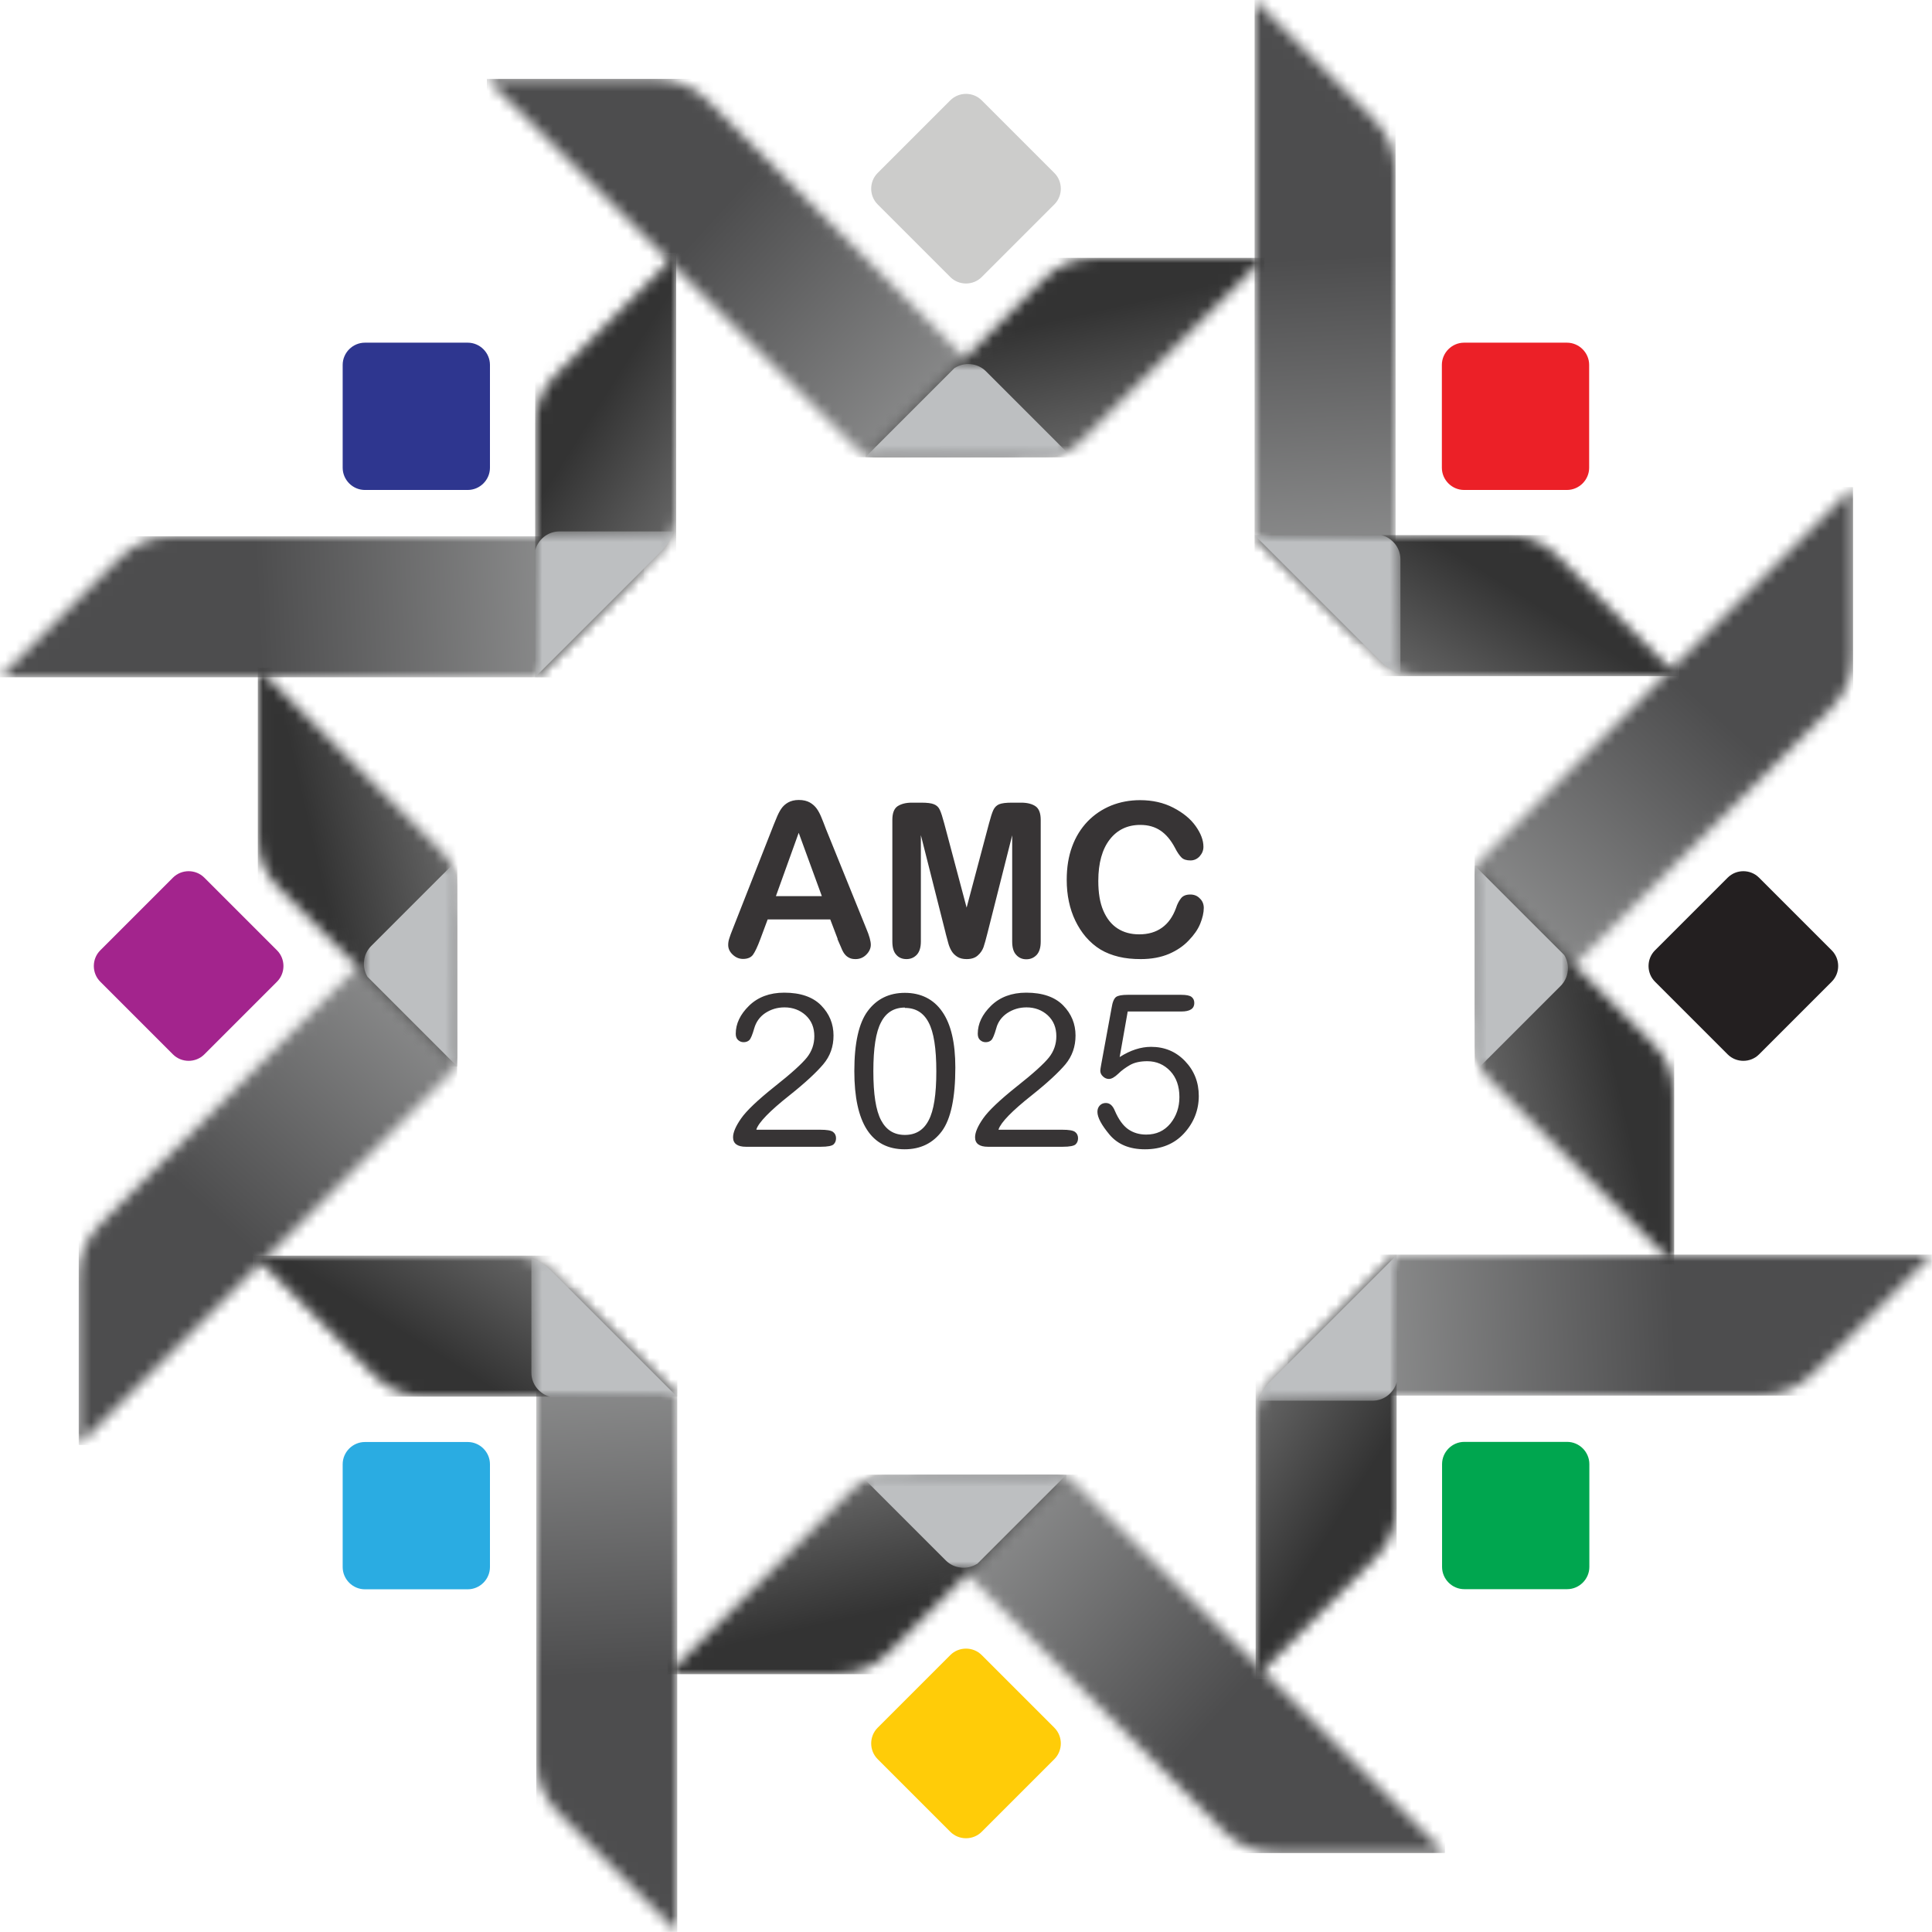
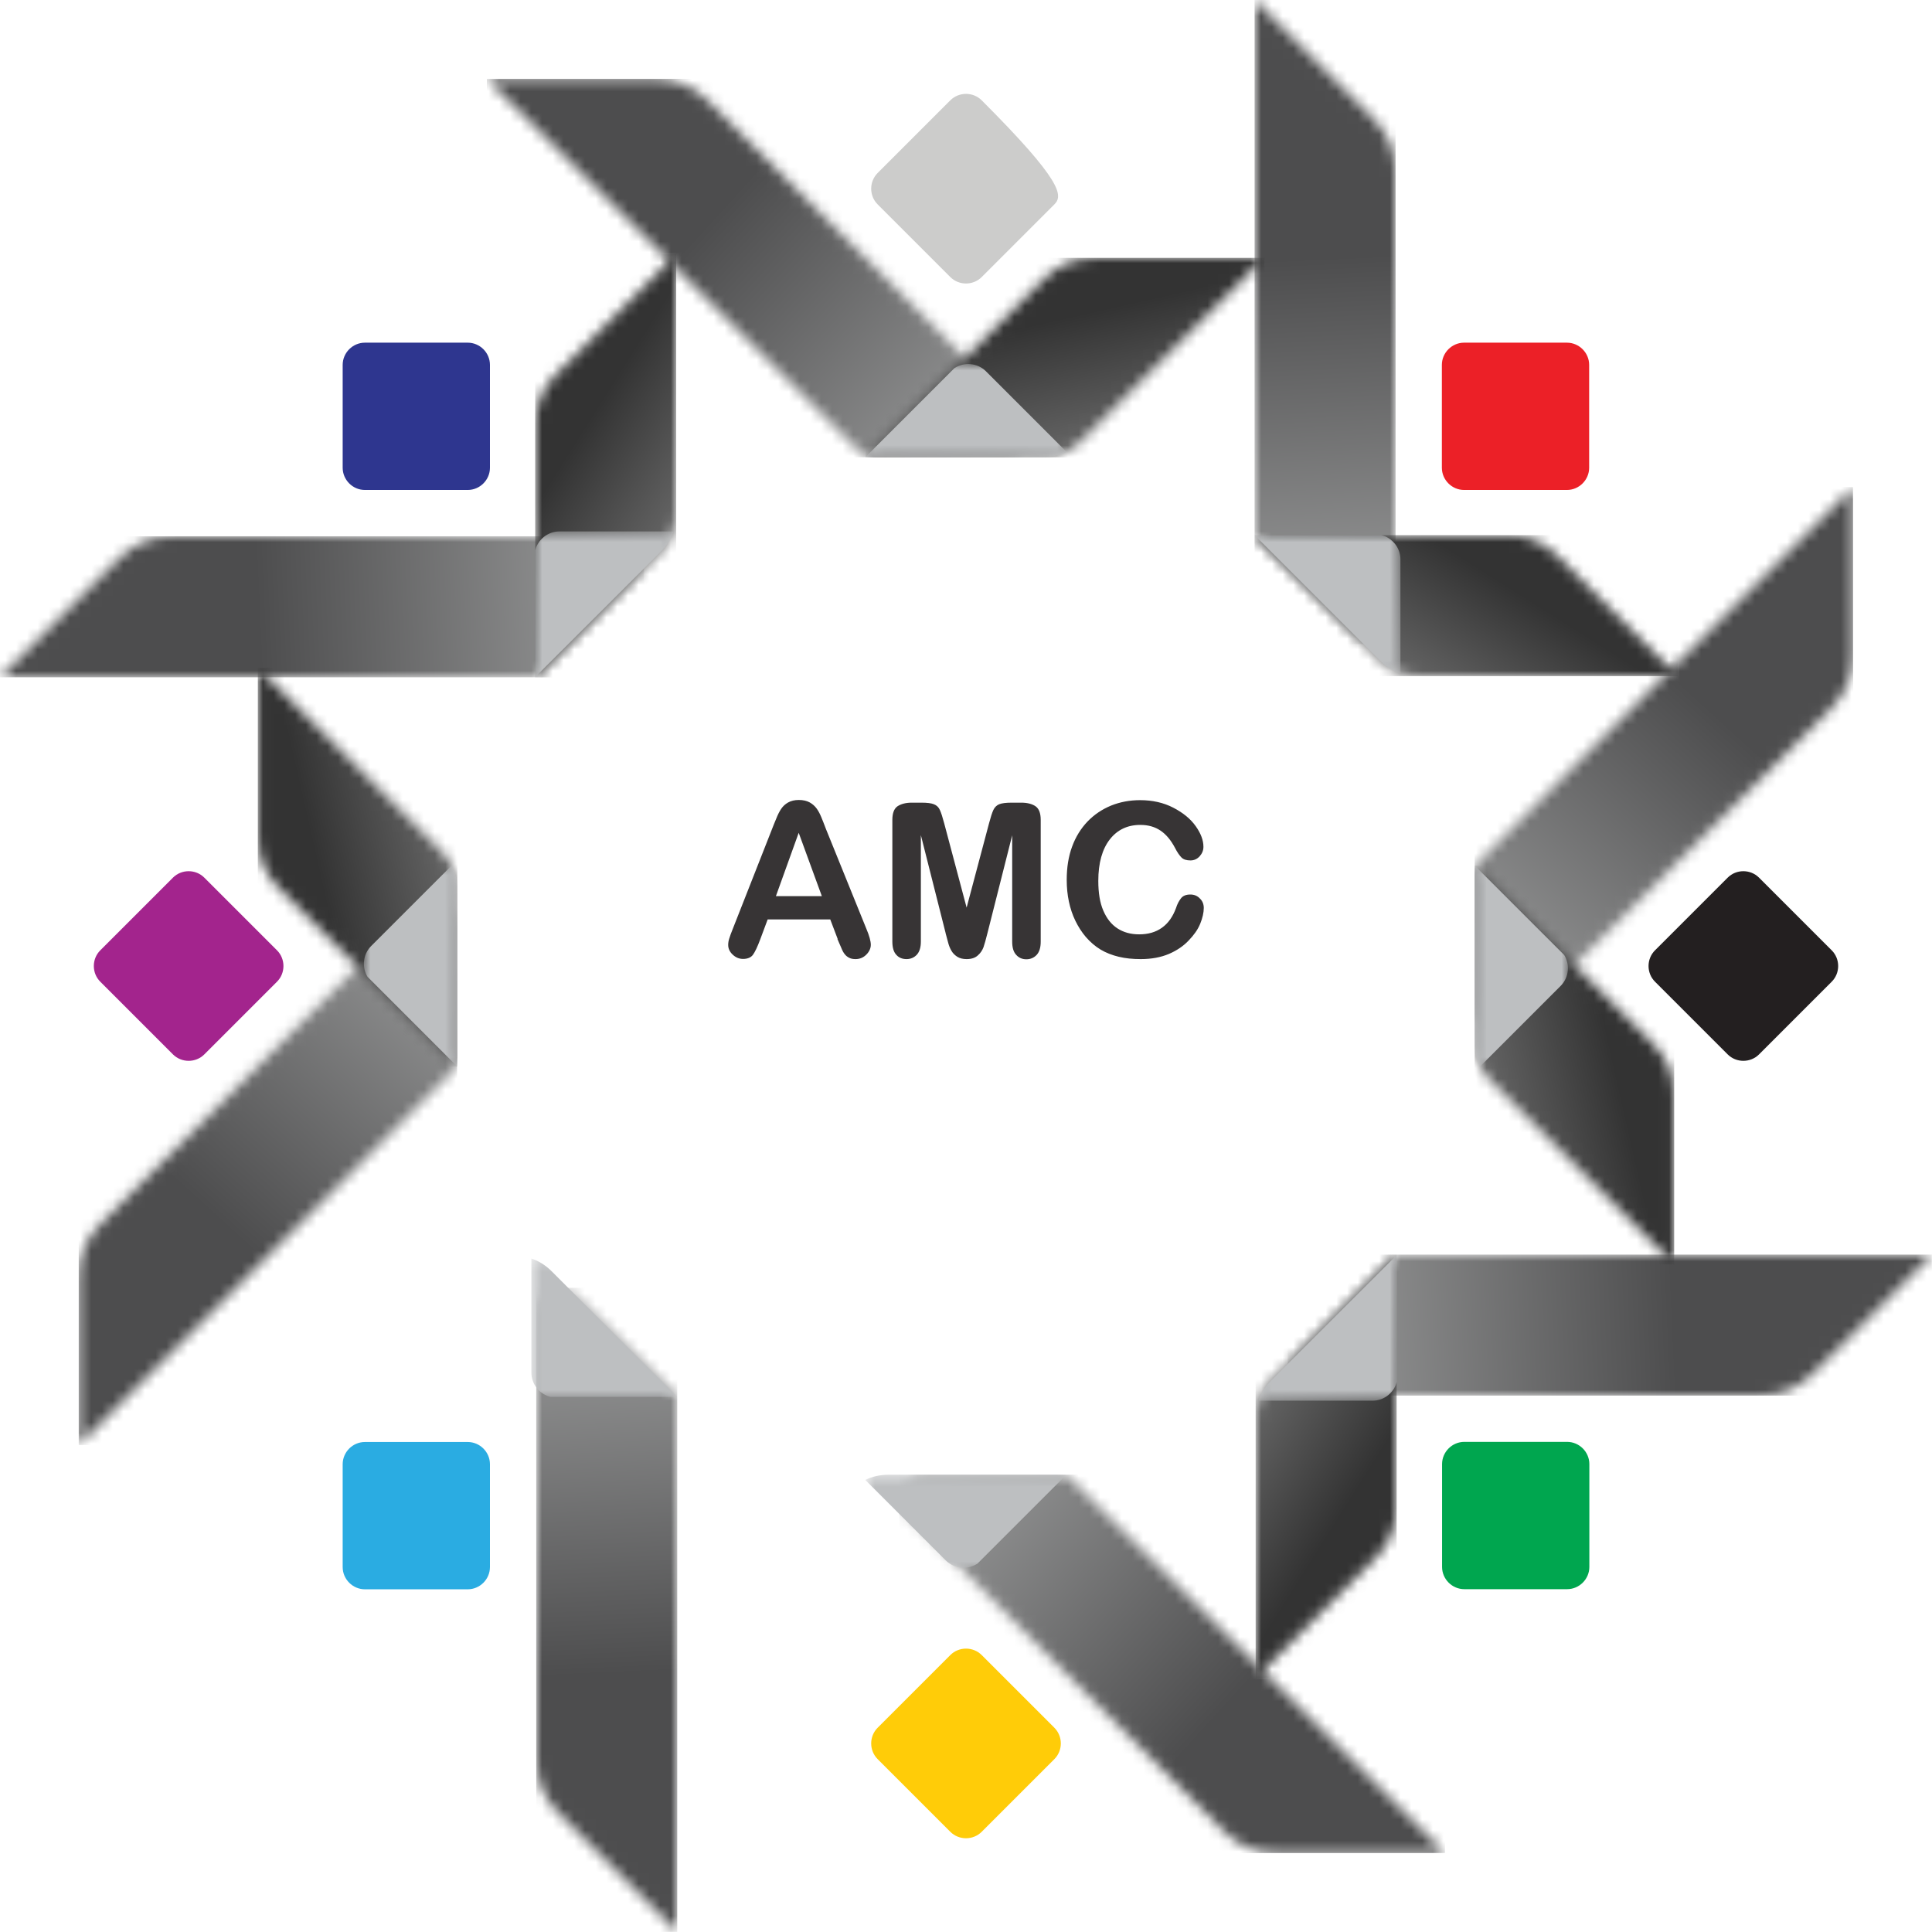
<svg xmlns="http://www.w3.org/2000/svg" width="180" height="180" viewBox="0 0 180 180" fill="none">
  <mask id="mask0_225_193" style="mask-type:luminance" maskUnits="userSpaceOnUse" x="45" y="7" width="52" height="36">
    <path fill-rule="evenodd" clip-rule="evenodd" d="M45.362 7.348H61.024C62.963 7.348 64.634 8.033 66.005 9.42L95.356 38.772C96.008 39.424 96.192 40.36 95.841 41.229C95.49 42.081 94.687 42.616 93.768 42.616H80.614L45.362 7.364V7.348Z" fill="white" />
  </mask>
  <g mask="url(#mask0_225_193)">
    <path d="M96.208 7.348H45.362V42.599H96.208V7.348Z" fill="url(#paint0_linear_225_193)" />
  </g>
  <mask id="mask1_225_193" style="mask-type:luminance" maskUnits="userSpaceOnUse" x="0" y="49" width="60" height="15">
    <path fill-rule="evenodd" clip-rule="evenodd" d="M0 63.12L11.082 52.038C12.452 50.667 14.124 49.965 16.063 49.965H57.582C58.518 49.965 59.303 50.5 59.655 51.352C60.006 52.205 59.822 53.141 59.17 53.809L49.86 63.12H0Z" fill="white" />
  </mask>
  <g mask="url(#mask1_225_193)">
    <path d="M60.005 49.965H0V63.103H60.005V49.965Z" fill="url(#paint1_linear_225_193)" />
  </g>
  <mask id="mask2_225_193" style="mask-type:luminance" maskUnits="userSpaceOnUse" x="7" y="83" width="36" height="52">
    <path fill-rule="evenodd" clip-rule="evenodd" d="M7.335 134.619V118.957C7.335 117.018 8.02 115.347 9.408 113.976L38.758 84.625C39.41 83.973 40.346 83.789 41.215 84.14C42.068 84.491 42.603 85.293 42.603 86.213V99.367L7.352 134.619H7.335Z" fill="white" />
  </mask>
  <g mask="url(#mask2_225_193)">
    <path d="M42.586 83.773H7.335V134.62H42.586V83.773Z" fill="url(#paint2_linear_225_193)" />
  </g>
  <mask id="mask3_225_193" style="mask-type:luminance" maskUnits="userSpaceOnUse" x="49" y="120" width="15" height="60">
    <path fill-rule="evenodd" clip-rule="evenodd" d="M63.114 179.999L52.033 168.917C50.662 167.546 49.96 165.875 49.96 163.936V122.416C49.96 121.48 50.495 120.694 51.347 120.343C52.2 119.992 53.136 120.176 53.804 120.828L63.114 130.138V179.999Z" fill="white" />
  </mask>
  <g mask="url(#mask3_225_193)">
    <path d="M63.098 119.98H49.96V179.987H63.098V119.98Z" fill="url(#paint3_linear_225_193)" />
  </g>
  <mask id="mask4_225_193" style="mask-type:luminance" maskUnits="userSpaceOnUse" x="83" y="137" width="52" height="36">
    <path fill-rule="evenodd" clip-rule="evenodd" d="M134.62 172.651H118.959C117.02 172.651 115.348 171.966 113.978 170.579L84.627 141.227C83.975 140.575 83.791 139.639 84.142 138.77C84.493 137.918 85.295 137.383 86.215 137.383H99.369L134.62 172.635V172.651Z" fill="white" />
  </mask>
  <g mask="url(#mask4_225_193)">
    <path d="M134.62 137.395H83.774V172.646H134.62V137.395Z" fill="url(#paint4_linear_225_193)" />
  </g>
  <mask id="mask5_225_193" style="mask-type:luminance" maskUnits="userSpaceOnUse" x="120" y="116" width="60" height="15">
    <path fill-rule="evenodd" clip-rule="evenodd" d="M180 116.887L168.918 127.969C167.547 129.339 165.876 130.041 163.937 130.041H122.418C121.482 130.041 120.696 129.506 120.345 128.654C119.994 127.802 120.178 126.866 120.83 126.197L130.14 116.887H180Z" fill="white" />
  </mask>
  <g mask="url(#mask5_225_193)">
    <path d="M179.983 116.887H119.978V130.025H179.983V116.887Z" fill="url(#paint5_linear_225_193)" />
  </g>
  <mask id="mask6_225_193" style="mask-type:luminance" maskUnits="userSpaceOnUse" x="137" y="45" width="36" height="52">
    <path fill-rule="evenodd" clip-rule="evenodd" d="M172.647 45.387V61.049C172.647 62.987 171.961 64.659 170.574 66.03L141.223 95.381C140.571 96.033 139.635 96.217 138.766 95.866C137.914 95.515 137.379 94.713 137.379 93.793V80.638L172.63 45.387H172.647Z" fill="white" />
  </mask>
  <g mask="url(#mask6_225_193)">
    <path d="M172.646 45.387H137.395V96.234H172.646V45.387Z" fill="url(#paint6_linear_225_193)" />
  </g>
  <mask id="mask7_225_193" style="mask-type:luminance" maskUnits="userSpaceOnUse" x="116" y="0" width="15" height="60">
    <path fill-rule="evenodd" clip-rule="evenodd" d="M116.886 0L127.968 11.082C129.338 12.453 130.04 14.124 130.04 16.063V57.583C130.04 58.519 129.505 59.305 128.653 59.656C127.8 60.007 126.864 59.823 126.196 59.171L116.886 49.861V0Z" fill="white" />
  </mask>
  <g mask="url(#mask7_225_193)">
    <path d="M130.023 0H116.886V60.007H130.023V0Z" fill="url(#paint7_linear_225_193)" />
  </g>
  <mask id="mask8_225_193" style="mask-type:luminance" maskUnits="userSpaceOnUse" x="80" y="24" width="38" height="19">
    <path fill-rule="evenodd" clip-rule="evenodd" d="M117.805 24.023H101.993C100.155 24.023 98.567 24.675 97.263 25.979L80.632 42.61H97.179C98.533 42.61 99.686 42.126 100.639 41.173L117.788 24.023H117.805Z" fill="white" />
  </mask>
  <g mask="url(#mask8_225_193)">
    <path d="M117.805 24.023H80.632V42.61H117.805V24.023Z" fill="url(#paint8_linear_225_193)" />
  </g>
  <mask id="mask9_225_193" style="mask-type:luminance" maskUnits="userSpaceOnUse" x="49" y="23" width="14" height="41">
    <path fill-rule="evenodd" clip-rule="evenodd" d="M62.997 23.688L51.815 34.87C50.511 36.174 49.859 37.761 49.859 39.6V63.118L61.56 51.418C62.512 50.465 62.997 49.295 62.997 47.958V23.704V23.688Z" fill="white" />
  </mask>
  <g mask="url(#mask9_225_193)">
    <path d="M62.997 23.688H49.859V63.118H62.997V23.688Z" fill="url(#paint9_linear_225_193)" />
  </g>
  <mask id="mask10_225_193" style="mask-type:luminance" maskUnits="userSpaceOnUse" x="24" y="62" width="19" height="38">
    <path fill-rule="evenodd" clip-rule="evenodd" d="M24.02 62.203V78.016C24.02 79.854 24.671 81.442 25.975 82.746L42.606 99.377V82.813C42.606 81.459 42.121 80.305 41.169 79.353L24.02 62.203Z" fill="white" />
  </mask>
  <g mask="url(#mask10_225_193)">
    <path d="M42.606 62.203H24.02V99.377H42.606V62.203Z" fill="url(#paint10_linear_225_193)" />
  </g>
  <mask id="mask11_225_193" style="mask-type:luminance" maskUnits="userSpaceOnUse" x="23" y="116" width="41" height="15">
    <path fill-rule="evenodd" clip-rule="evenodd" d="M23.685 116.984L34.867 128.167C36.17 129.47 37.758 130.122 39.597 130.122H63.114L51.414 118.422C50.461 117.469 49.291 116.984 47.954 116.984H23.701H23.685Z" fill="white" />
  </mask>
  <g mask="url(#mask11_225_193)">
-     <path d="M63.114 116.984H23.685V130.122H63.114V116.984Z" fill="url(#paint11_linear_225_193)" />
-   </g>
+     </g>
  <mask id="mask12_225_193" style="mask-type:luminance" maskUnits="userSpaceOnUse" x="62" y="137" width="38" height="19">
-     <path fill-rule="evenodd" clip-rule="evenodd" d="M62.195 155.982H78.007C79.846 155.982 81.434 155.33 82.738 154.026L99.369 137.395H82.821C81.467 137.395 80.314 137.879 79.361 138.832L62.212 155.982H62.195Z" fill="white" />
-   </mask>
+     </mask>
  <g mask="url(#mask12_225_193)">
    <path d="M99.369 137.395H62.195V155.982H99.369V137.395Z" fill="url(#paint12_linear_225_193)" />
  </g>
  <mask id="mask13_225_193" style="mask-type:luminance" maskUnits="userSpaceOnUse" x="116" y="116" width="15" height="41">
    <path fill-rule="evenodd" clip-rule="evenodd" d="M116.986 156.317L128.168 145.135C129.472 143.831 130.124 142.243 130.124 140.405V116.887L118.424 128.587C117.471 129.54 116.986 130.71 116.986 132.047V156.301V156.317Z" fill="white" />
  </mask>
  <g mask="url(#mask13_225_193)">
    <path d="M130.124 116.887H116.986V156.317H130.124V116.887Z" fill="url(#paint13_linear_225_193)" />
  </g>
  <mask id="mask14_225_193" style="mask-type:luminance" maskUnits="userSpaceOnUse" x="137" y="80" width="19" height="38">
    <path fill-rule="evenodd" clip-rule="evenodd" d="M155.981 117.807V101.994C155.981 100.156 155.329 98.568 154.026 97.264L137.395 80.633V97.197C137.395 98.551 137.879 99.705 138.832 100.657L155.981 117.807Z" fill="white" />
  </mask>
  <g mask="url(#mask14_225_193)">
    <path d="M155.981 80.633H137.395V117.807H155.981V80.633Z" fill="url(#paint14_linear_225_193)" />
  </g>
  <mask id="mask15_225_193" style="mask-type:luminance" maskUnits="userSpaceOnUse" x="116" y="49" width="41" height="14">
    <path fill-rule="evenodd" clip-rule="evenodd" d="M156.316 62.993L145.133 51.811C143.83 50.507 142.242 49.855 140.403 49.855H116.886L128.586 61.556C129.539 62.509 130.709 62.993 132.046 62.993H156.299H156.316Z" fill="white" />
  </mask>
  <g mask="url(#mask15_225_193)">
    <path d="M156.316 49.855H116.886V62.993H156.316V49.855Z" fill="url(#paint15_linear_225_193)" />
  </g>
  <mask id="mask16_225_193" style="mask-type:luminance" maskUnits="userSpaceOnUse" x="80" y="33" width="20" height="10">
    <path d="M99.352 33.91H80.632V42.585H99.352V33.91Z" fill="url(#paint16_linear_225_193)" />
  </mask>
  <g mask="url(#mask16_225_193)">
    <path fill-rule="evenodd" clip-rule="evenodd" d="M88.939 34.279L80.648 42.57L97.196 42.586C97.981 42.586 98.717 42.419 99.369 42.102L91.864 34.597C91.078 33.811 89.858 33.711 88.956 34.279" fill="#BDBFC1" />
  </g>
  <mask id="mask17_225_193" style="mask-type:luminance" maskUnits="userSpaceOnUse" x="49" y="49" width="14" height="15">
    <path d="M62.746 49.512H49.859V63.101H62.746V49.512Z" fill="url(#paint17_linear_225_193)" />
  </mask>
  <g mask="url(#mask17_225_193)">
    <path fill-rule="evenodd" clip-rule="evenodd" d="M49.861 51.35V63.084L61.562 51.401C62.113 50.849 62.514 50.214 62.748 49.512H52.118C51.015 49.512 50.079 50.297 49.845 51.35" fill="#BDBFC1" />
  </g>
  <mask id="mask18_225_193" style="mask-type:luminance" maskUnits="userSpaceOnUse" x="33" y="80" width="10" height="20">
    <path d="M42.607 80.633H33.915V99.353H42.607V80.633Z" fill="url(#paint18_linear_225_193)" />
  </mask>
  <g mask="url(#mask18_225_193)">
    <path fill-rule="evenodd" clip-rule="evenodd" d="M34.281 91.046L42.572 99.337H42.588V82.806C42.588 82.02 42.421 81.285 42.087 80.633L34.582 88.138C33.796 88.923 33.696 90.144 34.264 91.046" fill="#BDBFC1" />
  </g>
  <mask id="mask19_225_193" style="mask-type:luminance" maskUnits="userSpaceOnUse" x="49" y="117" width="15" height="14">
    <path d="M63.097 117.238H49.508V130.125H63.097V117.238Z" fill="url(#paint19_linear_225_193)" />
  </mask>
  <g mask="url(#mask19_225_193)">
    <path fill-rule="evenodd" clip-rule="evenodd" d="M51.346 130.141H63.097L51.397 118.441C50.845 117.889 50.21 117.488 49.508 117.254V127.885C49.508 128.988 50.293 129.924 51.346 130.158" fill="#BDBFC1" />
  </g>
  <mask id="mask20_225_193" style="mask-type:luminance" maskUnits="userSpaceOnUse" x="80" y="137" width="20" height="10">
    <path d="M99.352 137.395H80.632V146.07H99.352V137.395Z" fill="url(#paint20_linear_225_193)" />
  </mask>
  <g mask="url(#mask20_225_193)">
    <path fill-rule="evenodd" clip-rule="evenodd" d="M91.044 145.702L99.335 137.411L82.787 137.395C82.002 137.395 81.266 137.562 80.614 137.879L88.119 145.384C88.905 146.17 90.125 146.27 91.028 145.702" fill="#BDBFC1" />
  </g>
  <mask id="mask21_225_193" style="mask-type:luminance" maskUnits="userSpaceOnUse" x="117" y="116" width="14" height="15">
    <path d="M130.139 116.887H117.235V130.476H130.139V116.887Z" fill="url(#paint21_linear_225_193)" />
  </mask>
  <g mask="url(#mask21_225_193)">
    <path fill-rule="evenodd" clip-rule="evenodd" d="M130.14 128.66V116.926L118.44 128.61C117.888 129.161 117.487 129.796 117.253 130.498H127.883C128.987 130.498 129.923 129.713 130.157 128.66" fill="#BDBFC1" />
  </g>
  <mask id="mask22_225_193" style="mask-type:luminance" maskUnits="userSpaceOnUse" x="137" y="80" width="10" height="20">
    <path d="M146.086 80.633H137.395V99.353H146.086V80.633Z" fill="url(#paint22_linear_225_193)" />
  </mask>
  <g mask="url(#mask22_225_193)">
    <path fill-rule="evenodd" clip-rule="evenodd" d="M145.702 88.947L137.411 80.656H137.395V97.187C137.395 97.973 137.562 98.708 137.896 99.36L145.401 91.855C146.186 91.07 146.287 89.85 145.718 88.947" fill="#BDBFC1" />
  </g>
  <mask id="mask23_225_193" style="mask-type:luminance" maskUnits="userSpaceOnUse" x="116" y="49" width="15" height="14">
    <path d="M130.475 49.855H116.886V62.743H130.475V49.855Z" fill="url(#paint23_linear_225_193)" />
  </mask>
  <g mask="url(#mask23_225_193)">
    <path fill-rule="evenodd" clip-rule="evenodd" d="M128.636 49.857H116.886L128.586 61.557C129.138 62.109 129.773 62.51 130.475 62.744V52.113C130.475 51.01 129.689 50.074 128.636 49.84" fill="#BDBFC1" />
  </g>
-   <path fill-rule="evenodd" clip-rule="evenodd" d="M91.463 9.348L98.233 16.117C99.035 16.92 99.035 18.24 98.233 19.043L91.463 25.812C90.661 26.614 89.341 26.614 88.538 25.812L81.769 19.043C80.966 18.24 80.966 16.92 81.769 16.117L88.538 9.348C89.341 8.546 90.661 8.546 91.463 9.348Z" fill="#CCCCCB" />
+   <path fill-rule="evenodd" clip-rule="evenodd" d="M91.463 9.348C99.035 16.92 99.035 18.24 98.233 19.043L91.463 25.812C90.661 26.614 89.341 26.614 88.538 25.812L81.769 19.043C80.966 18.24 80.966 16.92 81.769 16.117L88.538 9.348C89.341 8.546 90.661 8.546 91.463 9.348Z" fill="#CCCCCB" />
  <path fill-rule="evenodd" clip-rule="evenodd" d="M33.998 31.926H43.576C44.712 31.926 45.648 32.862 45.648 33.998V43.576C45.648 44.713 44.712 45.649 43.576 45.649H33.998C32.862 45.649 31.926 44.713 31.926 43.576V33.998C31.926 32.862 32.862 31.926 33.998 31.926Z" fill="#2E368F" />
  <path fill-rule="evenodd" clip-rule="evenodd" d="M9.343 88.539L16.112 81.77C16.915 80.967 18.235 80.967 19.037 81.77L25.807 88.539C26.609 89.342 26.609 90.662 25.807 91.464L19.037 98.234C18.235 99.036 16.915 99.036 16.112 98.234L9.343 91.464C8.541 90.662 8.541 89.342 9.343 88.539Z" fill="#A3248D" />
  <path fill-rule="evenodd" clip-rule="evenodd" d="M31.926 145.998V136.42C31.926 135.284 32.862 134.348 33.998 134.348H43.576C44.712 134.348 45.648 135.284 45.648 136.42V145.998C45.648 147.135 44.712 148.071 43.576 148.071H33.998C32.862 148.071 31.926 147.135 31.926 145.998Z" fill="#2AACE2" />
  <path fill-rule="evenodd" clip-rule="evenodd" d="M88.538 170.664L81.769 163.894C80.966 163.092 80.966 161.771 81.769 160.969L88.538 154.199C89.341 153.397 90.661 153.397 91.463 154.199L98.233 160.969C99.035 161.771 99.035 163.092 98.233 163.894L91.463 170.664C90.661 171.466 89.341 171.466 88.538 170.664Z" fill="#FFCC08" />
  <path fill-rule="evenodd" clip-rule="evenodd" d="M146.004 148.059H136.426C135.29 148.059 134.354 147.123 134.354 145.986V136.409C134.354 135.272 135.29 134.336 136.426 134.336H146.004C147.14 134.336 148.076 135.272 148.076 136.409V145.986C148.076 147.123 147.14 148.059 146.004 148.059Z" fill="#00A64F" />
  <path fill-rule="evenodd" clip-rule="evenodd" d="M170.656 91.464L163.887 98.234C163.085 99.036 161.764 99.036 160.962 98.234L154.193 91.464C153.39 90.662 153.39 89.342 154.193 88.539L160.962 81.77C161.764 80.967 163.085 80.967 163.887 81.77L170.656 88.539C171.459 89.342 171.459 90.662 170.656 91.464Z" fill="#231F20" />
  <path fill-rule="evenodd" clip-rule="evenodd" d="M148.058 33.998V43.576C148.058 44.713 147.122 45.649 145.985 45.649H136.408C135.271 45.649 134.335 44.713 134.335 43.576V33.998C134.335 32.862 135.271 31.926 136.408 31.926H145.985C147.122 31.926 148.058 32.862 148.058 33.998Z" fill="#EC2027" />
  <path d="M112.154 84.577C112.154 85.028 112.037 85.53 111.82 86.065C111.603 86.599 111.235 87.118 110.75 87.619C110.265 88.137 109.647 88.555 108.912 88.873C108.159 89.19 107.29 89.357 106.287 89.357C105.535 89.357 104.85 89.29 104.232 89.14C103.613 88.99 103.045 88.772 102.543 88.472C102.042 88.171 101.574 87.769 101.156 87.285C100.772 86.833 100.454 86.332 100.187 85.78C99.919 85.229 99.719 84.627 99.585 83.992C99.451 83.357 99.384 82.688 99.384 81.969C99.384 80.816 99.551 79.78 99.886 78.877C100.22 77.958 100.705 77.189 101.323 76.537C101.958 75.885 102.677 75.4 103.53 75.049C104.365 74.715 105.268 74.548 106.221 74.548C107.374 74.548 108.41 74.782 109.313 75.25C110.215 75.718 110.917 76.286 111.402 76.972C111.887 77.657 112.121 78.292 112.121 78.894C112.121 79.228 112.004 79.512 111.77 79.78C111.536 80.031 111.252 80.164 110.917 80.164C110.55 80.164 110.266 80.081 110.082 79.897C109.898 79.713 109.681 79.412 109.463 78.977C109.079 78.259 108.644 77.74 108.126 77.389C107.608 77.038 106.989 76.855 106.237 76.855C105.051 76.855 104.098 77.306 103.396 78.209C102.694 79.111 102.326 80.398 102.326 82.07C102.326 83.19 102.476 84.109 102.794 84.844C103.112 85.58 103.546 86.131 104.115 86.499C104.683 86.867 105.351 87.051 106.137 87.051C106.973 87.051 107.675 86.85 108.26 86.432C108.845 86.014 109.263 85.413 109.563 84.61C109.681 84.226 109.848 83.925 110.032 83.691C110.215 83.457 110.5 83.34 110.901 83.34C111.252 83.34 111.553 83.457 111.787 83.708C112.037 83.942 112.154 84.243 112.154 84.61M88.102 86.934L85.795 77.807V87.703C85.795 88.254 85.678 88.655 85.428 88.939C85.177 89.207 84.859 89.357 84.458 89.357C84.057 89.357 83.739 89.224 83.505 88.956C83.255 88.689 83.138 88.271 83.138 87.719V76.387C83.138 75.751 83.305 75.334 83.622 75.116C83.957 74.899 84.391 74.782 84.943 74.782H85.845C86.38 74.782 86.781 74.832 87.015 74.932C87.266 75.033 87.45 75.2 87.567 75.467C87.684 75.718 87.818 76.136 87.968 76.704L90.058 84.56L92.147 76.704C92.297 76.136 92.431 75.718 92.548 75.467C92.665 75.217 92.849 75.033 93.083 74.932C93.334 74.832 93.718 74.782 94.253 74.782H95.156C95.707 74.782 96.158 74.899 96.476 75.116C96.793 75.334 96.961 75.751 96.961 76.387V87.719C96.961 88.271 96.844 88.672 96.593 88.956C96.342 89.224 96.025 89.374 95.624 89.374C95.239 89.374 94.921 89.24 94.671 88.956C94.42 88.689 94.303 88.271 94.303 87.719V77.824L91.996 86.95C91.846 87.535 91.729 87.97 91.629 88.254C91.528 88.522 91.361 88.789 91.111 89.006C90.86 89.24 90.509 89.357 90.058 89.357C89.723 89.357 89.422 89.29 89.188 89.14C88.954 88.99 88.77 88.806 88.637 88.572C88.503 88.338 88.403 88.087 88.336 87.82C88.252 87.535 88.186 87.251 88.102 86.95V86.934ZM72.29 83.49H76.569L74.413 77.59L72.29 83.49ZM78.04 87.469L77.354 85.663H71.521L70.836 87.502C70.568 88.221 70.334 88.706 70.15 88.956C69.966 89.207 69.649 89.341 69.231 89.341C68.863 89.341 68.546 89.207 68.262 88.939C67.978 88.672 67.844 88.371 67.844 88.037C67.844 87.836 67.877 87.636 67.944 87.435C68.011 87.218 68.111 86.934 68.262 86.566L71.922 77.256C72.022 76.988 72.156 76.671 72.307 76.303C72.457 75.919 72.607 75.618 72.775 75.367C72.942 75.116 73.159 74.916 73.427 74.765C73.694 74.615 74.028 74.531 74.429 74.531C74.831 74.531 75.181 74.615 75.449 74.765C75.716 74.916 75.934 75.116 76.101 75.35C76.268 75.584 76.402 75.852 76.519 76.136C76.636 76.42 76.786 76.788 76.953 77.239L80.697 86.482C80.998 87.184 81.132 87.703 81.132 88.02C81.132 88.338 80.998 88.655 80.714 88.939C80.43 89.224 80.096 89.357 79.711 89.357C79.477 89.357 79.293 89.324 79.126 89.24C78.959 89.157 78.825 89.056 78.708 88.906C78.591 88.772 78.474 88.555 78.357 88.254C78.224 87.97 78.123 87.703 78.023 87.485L78.04 87.469Z" fill="#373435" />
-   <path d="M105.069 94.223L104.317 98.485C105.303 97.85 106.289 97.532 107.242 97.532C108.496 97.532 109.549 97.967 110.401 98.853C111.254 99.739 111.688 100.825 111.688 102.112C111.688 103.399 111.237 104.586 110.317 105.589C109.415 106.575 108.195 107.077 106.674 107.077C105.236 107.077 104.15 106.625 103.381 105.723C102.629 104.82 102.244 104.118 102.244 103.583C102.244 103.332 102.328 103.132 102.478 102.981C102.629 102.831 102.813 102.764 103.03 102.764C103.398 102.764 103.665 102.998 103.866 103.483C104.217 104.302 104.635 104.87 105.103 105.204C105.587 105.539 106.139 105.706 106.791 105.706C107.743 105.706 108.479 105.355 109.047 104.67C109.599 103.984 109.883 103.165 109.883 102.212C109.883 101.21 109.599 100.391 109.03 99.789C108.462 99.187 107.743 98.87 106.891 98.87C106.239 98.87 105.704 98.987 105.286 99.221C104.885 99.454 104.501 99.722 104.183 100.04C103.849 100.357 103.565 100.524 103.314 100.524C103.113 100.524 102.913 100.441 102.762 100.29C102.595 100.14 102.512 99.956 102.512 99.755C102.512 99.672 102.545 99.471 102.595 99.187L103.565 93.905C103.648 93.353 103.799 93.019 103.983 92.885C104.167 92.752 104.534 92.685 105.069 92.685H110.05C110.535 92.685 110.852 92.752 111.019 92.885C111.187 93.019 111.27 93.203 111.27 93.454C111.27 93.972 110.869 94.239 110.067 94.239H105.069V94.223ZM93.034 105.255H98.985C99.587 105.255 99.971 105.321 100.155 105.455C100.339 105.589 100.439 105.789 100.439 106.04C100.439 106.274 100.372 106.458 100.222 106.608C100.071 106.759 99.67 106.842 99.002 106.842H92.048C91.246 106.842 90.845 106.542 90.845 105.957C90.845 105.505 91.096 104.92 91.597 104.202C92.099 103.483 93.135 102.497 94.706 101.243C96.277 100.006 97.28 99.087 97.731 98.519C98.183 97.95 98.417 97.282 98.417 96.546C98.417 95.727 98.149 95.092 97.614 94.591C97.079 94.106 96.411 93.855 95.642 93.855C94.957 93.855 94.372 94.039 93.837 94.39C93.319 94.741 92.968 95.226 92.817 95.811C92.65 96.396 92.5 96.763 92.366 96.897C92.232 97.031 92.048 97.098 91.831 97.098C91.63 97.098 91.463 97.031 91.313 96.897C91.162 96.763 91.096 96.563 91.096 96.312C91.096 95.376 91.513 94.507 92.332 93.705C93.152 92.902 94.255 92.484 95.609 92.484C97.13 92.484 98.283 92.885 99.052 93.671C99.821 94.457 100.205 95.393 100.205 96.479C100.205 97.516 99.888 98.401 99.269 99.154C98.634 99.906 97.598 100.875 96.127 102.045C94.288 103.5 93.252 104.569 93.034 105.221V105.255ZM84.309 93.872C83.307 93.872 82.555 94.323 82.087 95.242C81.602 96.145 81.368 97.666 81.368 99.805C81.368 101.945 81.602 103.449 82.087 104.369C82.571 105.288 83.307 105.739 84.309 105.739C85.312 105.739 86.048 105.288 86.516 104.385C87.001 103.483 87.235 101.962 87.235 99.822C87.235 97.683 87.001 96.162 86.516 95.259C86.048 94.356 85.312 93.905 84.309 93.905V93.872ZM84.293 107.077C81.167 107.077 79.596 104.636 79.596 99.789C79.596 97.181 80.014 95.309 80.85 94.189C81.685 93.069 82.839 92.501 84.309 92.501C85.78 92.501 86.984 93.086 87.786 94.256C88.605 95.426 89.006 97.165 89.006 99.454C89.006 102.279 88.588 104.252 87.753 105.388C86.917 106.508 85.764 107.077 84.276 107.077H84.293ZM70.487 105.255H76.437C77.039 105.255 77.423 105.321 77.607 105.455C77.791 105.589 77.891 105.789 77.891 106.04C77.891 106.274 77.824 106.458 77.674 106.608C77.523 106.759 77.122 106.842 76.454 106.842H69.5C68.698 106.842 68.297 106.542 68.297 105.957C68.297 105.505 68.548 104.92 69.049 104.202C69.55 103.483 70.587 102.497 72.158 101.243C73.729 100.006 74.732 99.087 75.183 98.519C75.635 97.95 75.869 97.282 75.869 96.546C75.869 95.727 75.601 95.092 75.066 94.591C74.531 94.106 73.863 93.855 73.094 93.855C72.409 93.855 71.824 94.039 71.289 94.39C70.771 94.741 70.436 95.226 70.269 95.811C70.102 96.396 69.952 96.763 69.818 96.897C69.684 97.031 69.5 97.098 69.283 97.098C69.082 97.098 68.915 97.031 68.765 96.897C68.615 96.763 68.548 96.563 68.548 96.312C68.548 95.376 68.966 94.507 69.784 93.705C70.603 92.902 71.707 92.484 73.061 92.484C74.582 92.484 75.735 92.885 76.504 93.671C77.273 94.457 77.657 95.393 77.657 96.479C77.657 97.516 77.34 98.401 76.704 99.154C76.069 99.906 75.033 100.875 73.562 102.045C71.723 103.5 70.687 104.569 70.47 105.221L70.487 105.255Z" fill="#373435" />
  <defs>
    <linearGradient id="paint0_linear_225_193" x1="66.072" y1="20.669" x2="99.602" y2="51.274" gradientUnits="userSpaceOnUse">
      <stop stop-color="#4D4D4E" />
      <stop offset="1" stop-color="#B3B4B4" />
    </linearGradient>
    <linearGradient id="paint1_linear_225_193" x1="24.002" y1="56.818" x2="69.366" y2="54.745" gradientUnits="userSpaceOnUse">
      <stop stop-color="#4D4D4E" />
      <stop offset="1" stop-color="#B3B4B4" />
    </linearGradient>
    <linearGradient id="paint2_linear_225_193" x1="20.657" y1="113.927" x2="51.262" y2="80.398" gradientUnits="userSpaceOnUse">
      <stop stop-color="#4D4D4E" />
      <stop offset="1" stop-color="#B3B4B4" />
    </linearGradient>
    <linearGradient id="paint3_linear_225_193" x1="56.813" y1="155.984" x2="54.74" y2="110.637" gradientUnits="userSpaceOnUse">
      <stop stop-color="#4D4D4E" />
      <stop offset="1" stop-color="#B3B4B4" />
    </linearGradient>
    <linearGradient id="paint4_linear_225_193" x1="113.928" y1="159.341" x2="80.397" y2="128.72" gradientUnits="userSpaceOnUse">
      <stop stop-color="#4D4D4E" />
      <stop offset="1" stop-color="#B3B4B4" />
    </linearGradient>
    <linearGradient id="paint5_linear_225_193" x1="155.981" y1="123.188" x2="110.634" y2="125.244" gradientUnits="userSpaceOnUse">
      <stop stop-color="#4D4D4E" />
      <stop offset="1" stop-color="#B3B4B4" />
    </linearGradient>
    <linearGradient id="paint6_linear_225_193" x1="159.324" y1="66.08" x2="128.702" y2="99.609" gradientUnits="userSpaceOnUse">
      <stop stop-color="#4D4D4E" />
      <stop offset="1" stop-color="#B3B4B4" />
    </linearGradient>
    <linearGradient id="paint7_linear_225_193" x1="123.187" y1="24.003" x2="125.243" y2="69.367" gradientUnits="userSpaceOnUse">
      <stop stop-color="#4D4D4E" />
      <stop offset="1" stop-color="#B3B4B4" />
    </linearGradient>
    <linearGradient id="paint8_linear_225_193" x1="98.416" y1="29.79" x2="102.612" y2="48.327" gradientUnits="userSpaceOnUse">
      <stop stop-color="#333333" />
      <stop offset="1" stop-color="#808080" />
    </linearGradient>
    <linearGradient id="paint9_linear_225_193" x1="53.386" y1="41.472" x2="69.449" y2="51.601" gradientUnits="userSpaceOnUse">
      <stop stop-color="#333333" />
      <stop offset="1" stop-color="#808080" />
    </linearGradient>
    <linearGradient id="paint10_linear_225_193" x1="29.786" y1="81.593" x2="48.323" y2="77.397" gradientUnits="userSpaceOnUse">
      <stop stop-color="#333333" />
      <stop offset="1" stop-color="#808080" />
    </linearGradient>
    <linearGradient id="paint11_linear_225_193" x1="41.469" y1="126.612" x2="51.598" y2="110.533" gradientUnits="userSpaceOnUse">
      <stop stop-color="#333333" />
      <stop offset="1" stop-color="#808080" />
    </linearGradient>
    <linearGradient id="paint12_linear_225_193" x1="81.584" y1="150.215" x2="77.389" y2="131.678" gradientUnits="userSpaceOnUse">
      <stop stop-color="#333333" />
      <stop offset="1" stop-color="#808080" />
    </linearGradient>
    <linearGradient id="paint13_linear_225_193" x1="126.614" y1="138.533" x2="110.551" y2="128.404" gradientUnits="userSpaceOnUse">
      <stop stop-color="#333333" />
      <stop offset="1" stop-color="#808080" />
    </linearGradient>
    <linearGradient id="paint14_linear_225_193" x1="150.215" y1="98.418" x2="131.678" y2="102.613" gradientUnits="userSpaceOnUse">
      <stop stop-color="#333333" />
      <stop offset="1" stop-color="#808080" />
    </linearGradient>
    <linearGradient id="paint15_linear_225_193" x1="138.531" y1="53.366" x2="128.402" y2="69.428" gradientUnits="userSpaceOnUse">
      <stop stop-color="#333333" />
      <stop offset="1" stop-color="#808080" />
    </linearGradient>
    <linearGradient id="paint16_linear_225_193" x1="91.781" y1="28.093" x2="89.056" y2="43.555" gradientUnits="userSpaceOnUse">
      <stop stop-color="white" />
      <stop offset="1" />
    </linearGradient>
    <linearGradient id="paint17_linear_225_193" x1="48.071" y1="44.547" x2="57.08" y2="57.401" gradientUnits="userSpaceOnUse">
      <stop stop-color="white" />
      <stop offset="1" />
    </linearGradient>
    <linearGradient id="paint18_linear_225_193" x1="28.082" y1="88.205" x2="43.543" y2="90.929" gradientUnits="userSpaceOnUse">
      <stop stop-color="white" />
      <stop offset="1" />
    </linearGradient>
    <linearGradient id="paint19_linear_225_193" x1="44.544" y1="131.931" x2="57.397" y2="122.922" gradientUnits="userSpaceOnUse">
      <stop stop-color="white" />
      <stop offset="1" />
    </linearGradient>
    <linearGradient id="paint20_linear_225_193" x1="88.204" y1="151.903" x2="90.928" y2="136.442" gradientUnits="userSpaceOnUse">
      <stop stop-color="white" />
      <stop offset="1" />
    </linearGradient>
    <linearGradient id="paint21_linear_225_193" x1="131.928" y1="135.44" x2="122.918" y2="122.587" gradientUnits="userSpaceOnUse">
      <stop stop-color="white" />
      <stop offset="1" />
    </linearGradient>
    <linearGradient id="paint22_linear_225_193" x1="151.903" y1="91.782" x2="136.442" y2="89.057" gradientUnits="userSpaceOnUse">
      <stop stop-color="white" />
      <stop offset="1" />
    </linearGradient>
    <linearGradient id="paint23_linear_225_193" x1="135.439" y1="48.05" x2="122.585" y2="57.059" gradientUnits="userSpaceOnUse">
      <stop stop-color="white" />
      <stop offset="1" />
    </linearGradient>
  </defs>
</svg>